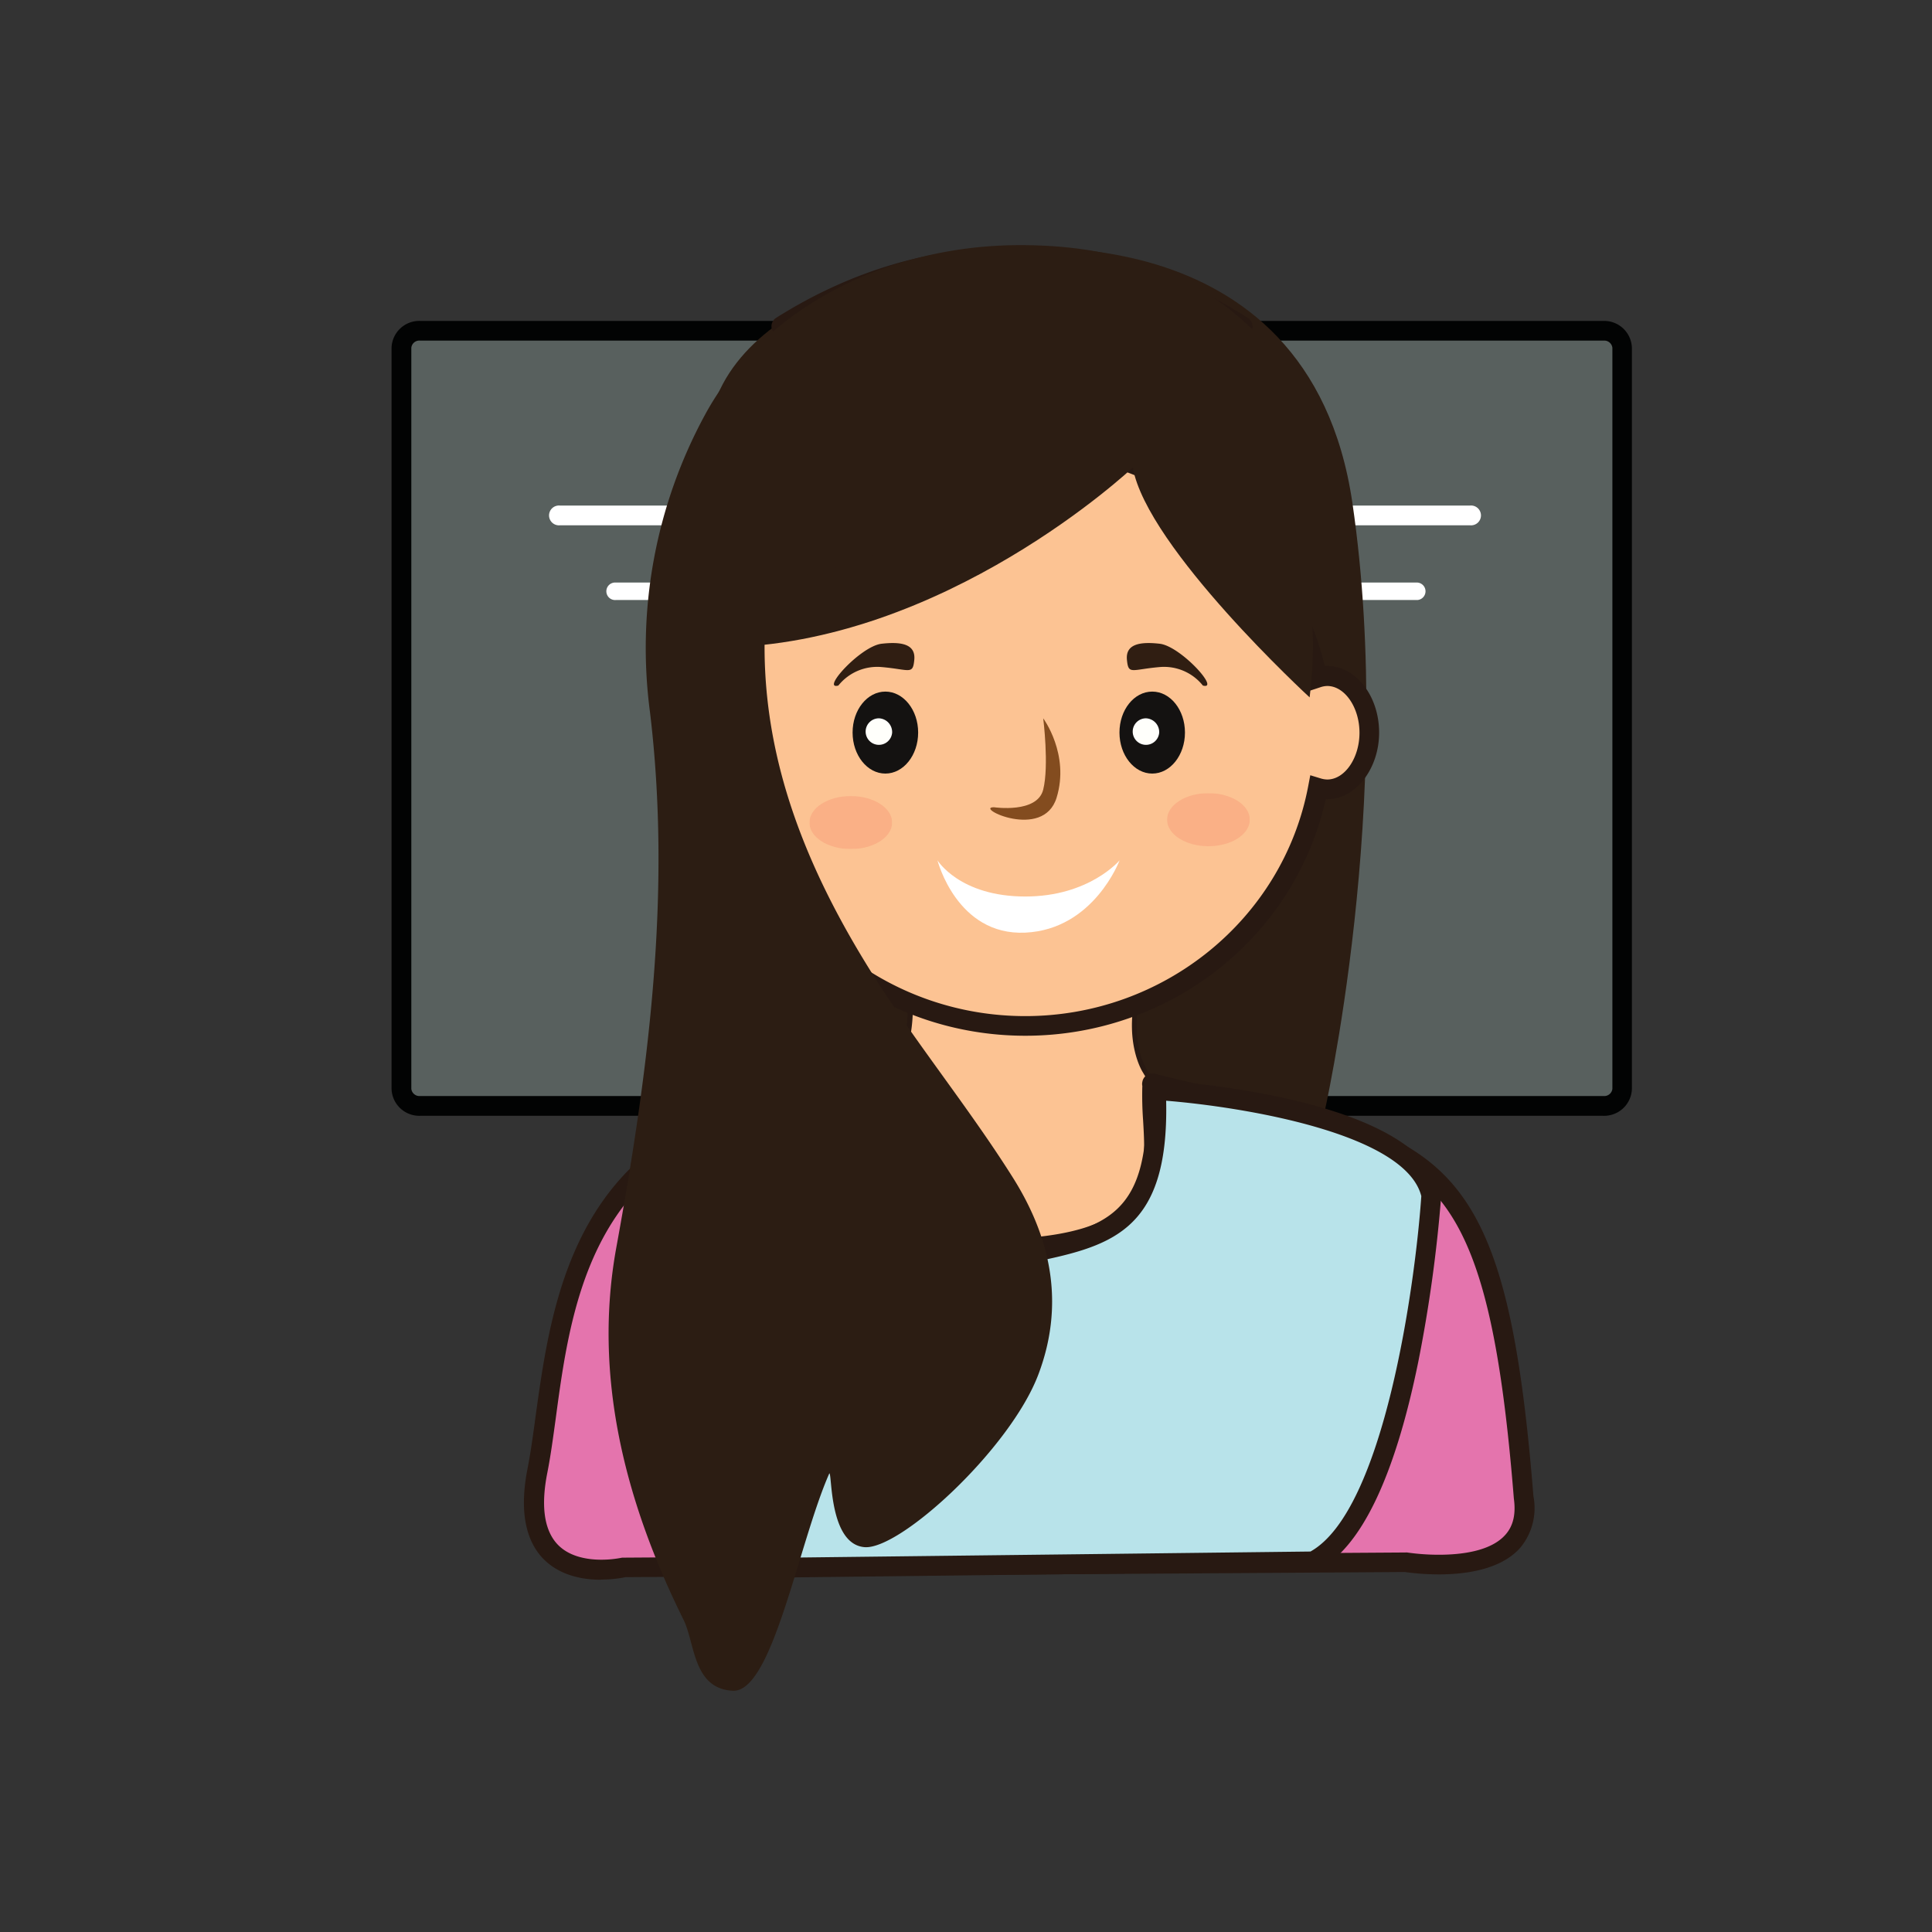
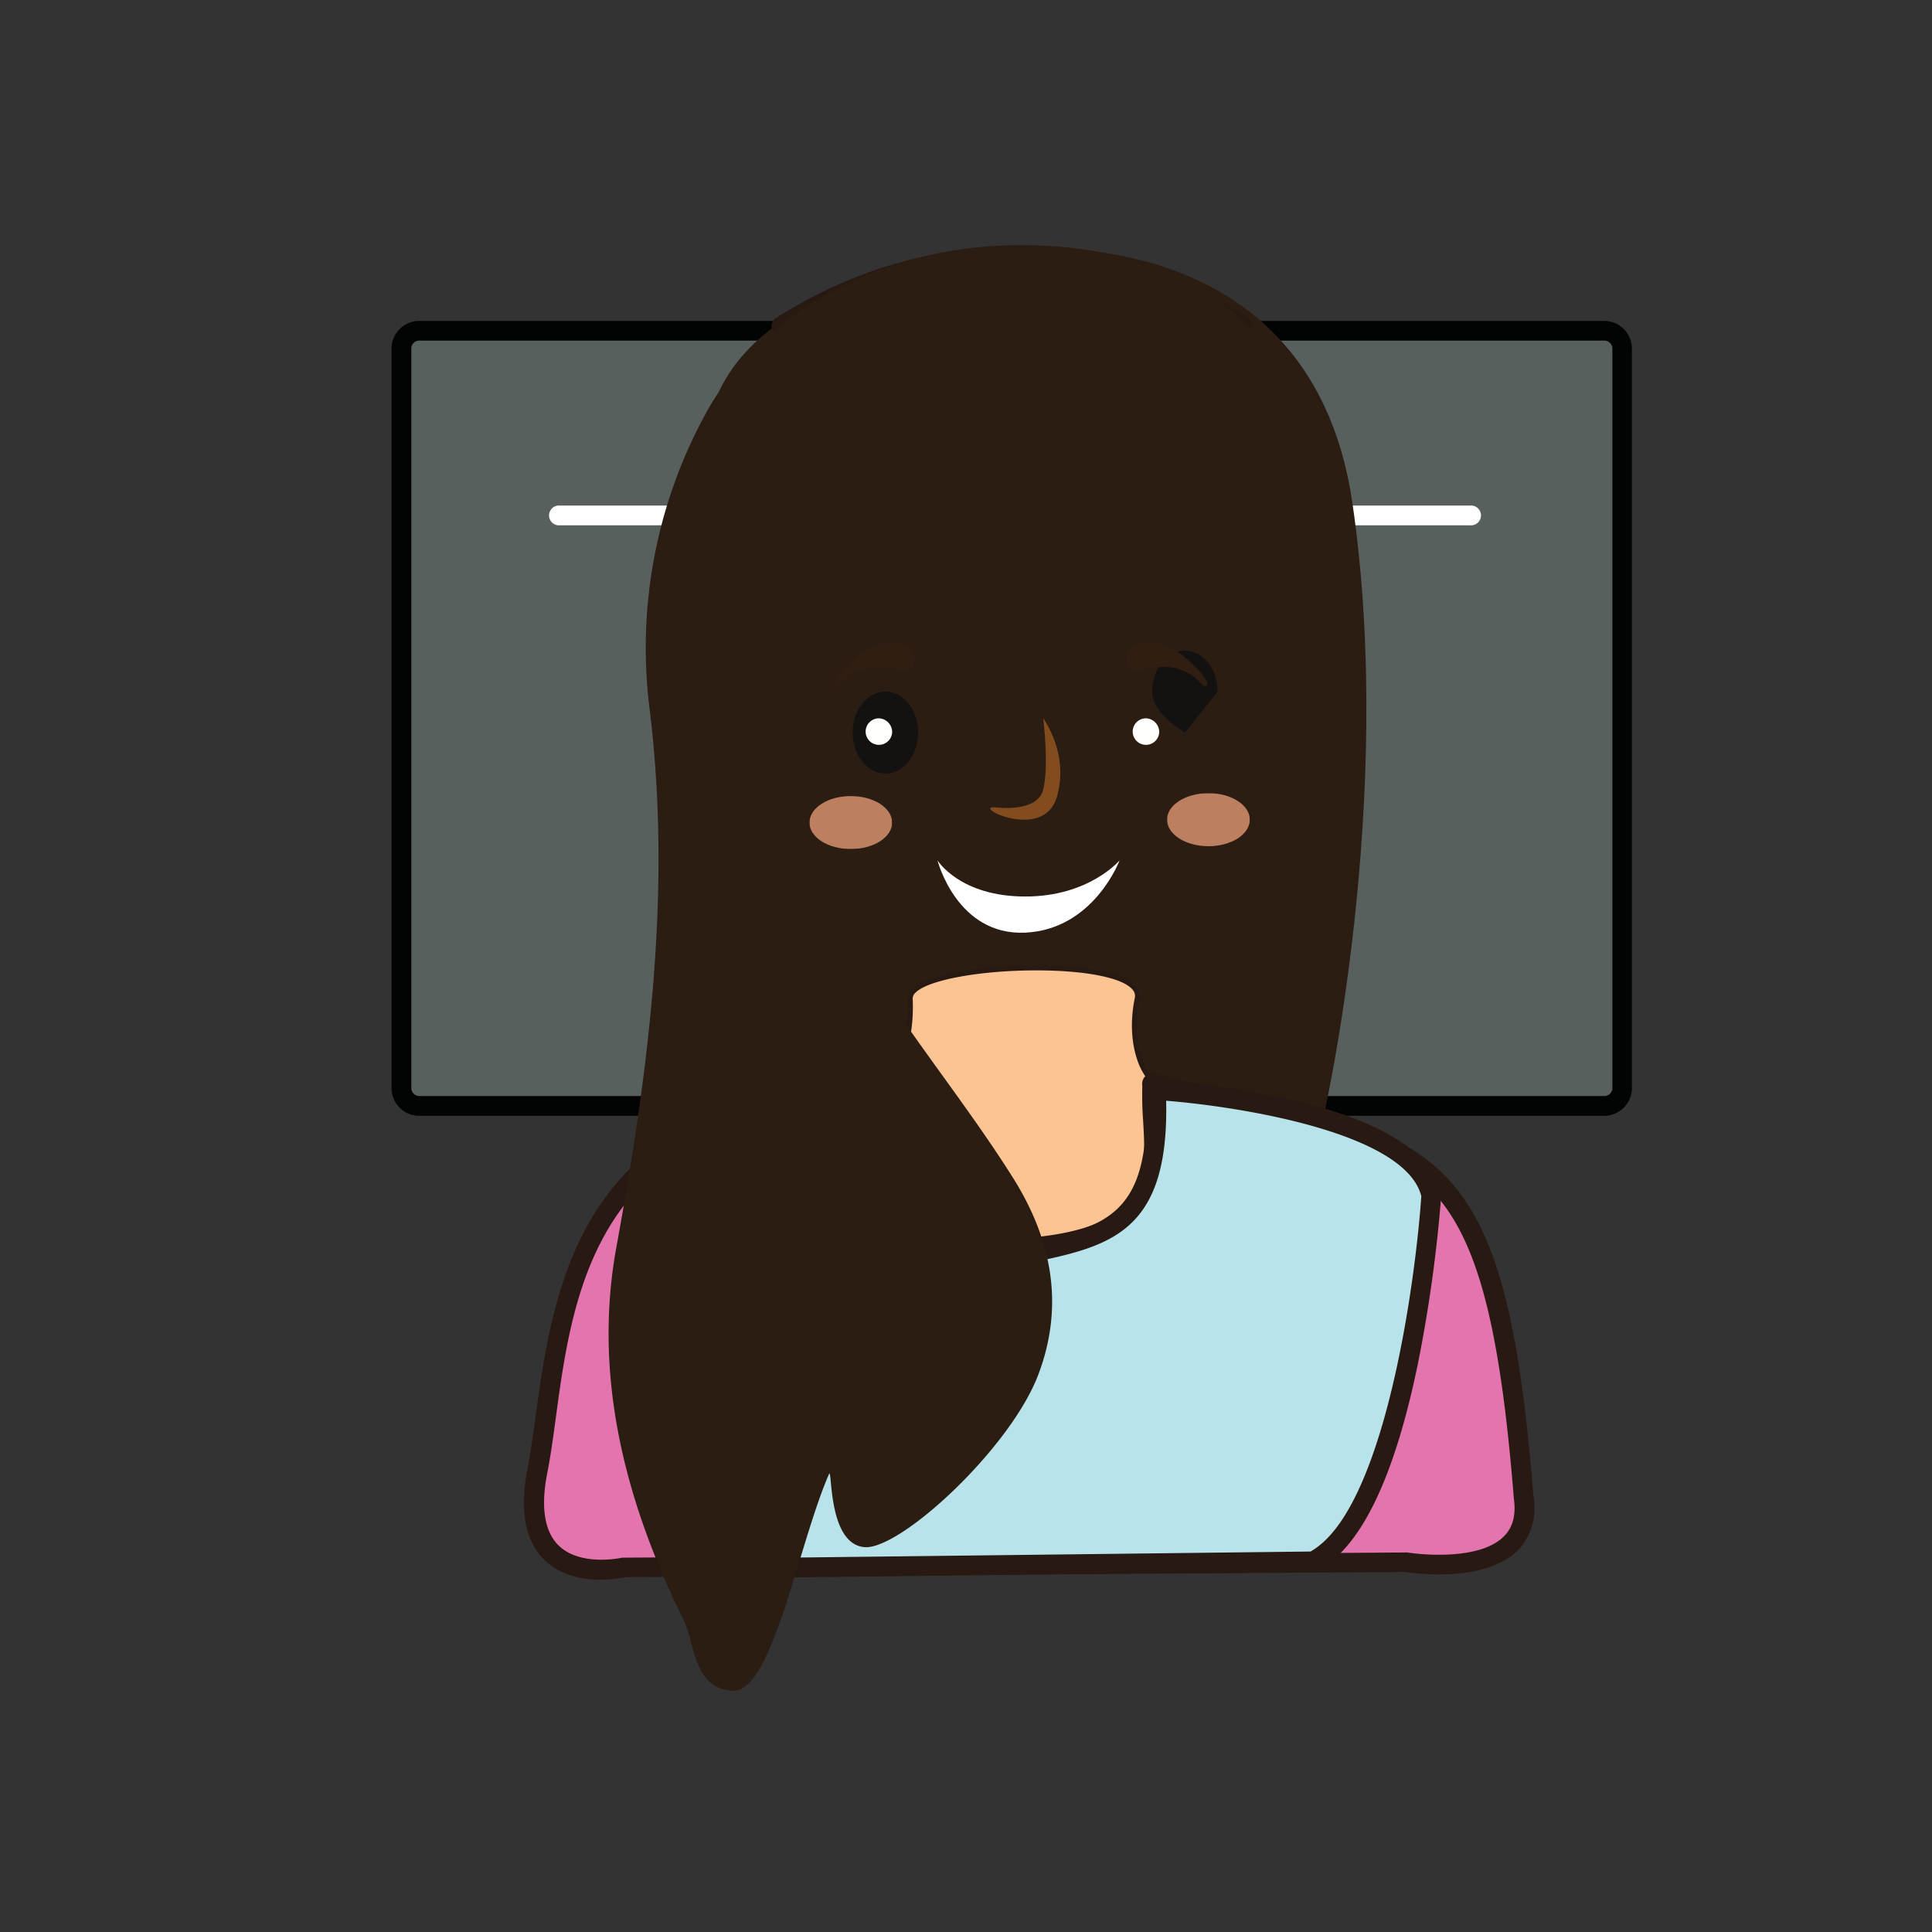
<svg xmlns="http://www.w3.org/2000/svg" id="teacher" viewBox="0 0 300 300">
  <rect x="0" y="0" width="300" height="300" fill="#333333" stroke="none" />
  <defs>
    <style>.cls-1{fill:none;}.cls-2{fill:#58605e;}.cls-3{fill:#020303;}.cls-4{fill:#fff;}.cls-23,.cls-5{fill:#2c1d13;}.cls-6{fill:#fcc393;}.cls-7{fill:#281912;}.cls-8{fill:#141211;}.cls-9{fill:#fffffb;}.cls-10{fill:#834c1f;}.cls-11{clip-path:url(#clip-path);}.cls-12{opacity:0.7;}.cls-13{fill:#f9a880;}.cls-14{clip-path:url(#clip-path-4);}.cls-15{clip-path:url(#clip-path-5);}.cls-16{clip-path:url(#clip-path-6);}.cls-17{fill:#301e12;}.cls-18{fill:#e474ad;}.cls-19{fill:#f7fbf2;}.cls-19,.cls-22,.cls-23{fill-rule:evenodd;}.cls-20{fill:#ea2529;}.cls-21{fill:#9dc495;}.cls-22{fill:#b8e3ea;}</style>
    <clipPath id="clip-path">
      <rect class="cls-1" x="125.69" y="123.61" width="12.84" height="8.23" />
    </clipPath>
    <clipPath id="clip-path-4">
      <rect class="cls-1" x="181.22" y="123.16" width="12.85" height="8.24" />
    </clipPath>
    <clipPath id="clip-path-5">
      <rect class="cls-1" x="181.22" y="123.16" width="12.85" height="8.24" />
    </clipPath>
    <clipPath id="clip-path-6">
      <rect class="cls-1" x="181.22" y="123.16" width="12.85" height="8.23" />
    </clipPath>
  </defs>
  <title>teacher</title>
  <path class="cls-2" d="M251.86,169.09a2.78,2.78,0,0,1-2.9,2.63H65.24a2.78,2.78,0,0,1-2.91-2.63V54a2.78,2.78,0,0,1,2.91-2.63H249a2.78,2.78,0,0,1,2.9,2.63" />
  <path class="cls-3" d="M249,173.26H65.24a4.31,4.31,0,0,1-4.44-4.17V54a4.31,4.31,0,0,1,4.44-4.17H249A4.31,4.31,0,0,1,253.4,54V169.09a4.31,4.31,0,0,1-4.44,4.17M65.24,52.89A1.25,1.25,0,0,0,63.87,54V169.09a1.27,1.27,0,0,0,1.37,1.1H249a1.27,1.27,0,0,0,1.37-1.1V54A1.27,1.27,0,0,0,249,52.89Z" />
  <path class="cls-4" d="M228.3,81.57H86.92a1.54,1.54,0,1,1,0-3.07H228.3a1.54,1.54,0,1,1,0,3.07" />
-   <path class="cls-4" d="M220.11,93.17H95.63a1.36,1.36,0,1,1,0-2.71H220.11a1.36,1.36,0,0,1,0,2.71" />
  <path class="cls-5" d="M154.3,38.91S203.21,31.67,210,78.09s-4.49,95.34-4.49,95.34,2.49,4.73-16.72,2-81.86.85-81.86.85-10-66.23,3.74-112.9c6.49-21,43.68-24.46,43.68-24.46" />
  <path class="cls-6" d="M141.33,155.05s.78,9.83-4.53,12.95-8.46,41.28-8.46,41.28l64,11.6-7-41.87-7.67-12.85s-2.54-4.13-1.11-11.11-35.31-5.61-35.26,0" />
  <path class="cls-7" d="M192.82,221.36l-.54-.1-64.35-11.67,0-.34c.13-1.57,3.21-38.4,8.64-41.58,5.05-3,4.36-12.49,4.35-12.59a2,2,0,0,1,.66-1.46c2.4-2.42,11.54-3.69,19.32-3.69,3,0,13.06.23,15.53,3.26a2.25,2.25,0,0,1,.51,1.94c-1.39,6.75,1,10.79,1.06,10.83l7.72,13m-57,30,63.14,11.45L185,179.14l-7.63-12.78c-.1-.18-2.6-4.34-1.16-11.39a1.46,1.46,0,0,0-.34-1.29c-1.5-1.84-7.23-3-14.94-3-8.75,0-16.82,1.49-18.77,3.46a1.26,1.26,0,0,0-.44.89c0,.38.73,10.08-4.73,13.28-4.18,2.45-7.33,29.82-8.24,40.63" />
-   <path class="cls-6" d="M206.08,105a5,5,0,0,0-1.54.27C200.31,84.55,181.63,69,159.21,69c-23,0-42,16.43-45.59,37.93a5.08,5.08,0,0,0-2.78-.88c-3.61,0-6.54,3.95-6.54,8.8s2.93,8.8,6.54,8.8a5.21,5.21,0,0,0,3-1c4.07,20.89,22.83,36.69,45.4,36.69s41.48-15.94,45.44-37a4.86,4.86,0,0,0,1.43.22c3.61,0,6.53-3.94,6.53-8.79s-2.92-8.8-6.53-8.8" />
-   <path class="cls-7" d="M159.21,160.83c-22.22,0-41.45-15-46.48-36a6.12,6.12,0,0,1-1.89.3c-4.45,0-8.07-4.64-8.07-10.34s3.62-10.33,8.07-10.33a6,6,0,0,1,1.63.22C117,83,136.35,67.42,159.21,67.42c22.17,0,41.48,15.06,46.5,36l.37,0c4.45,0,8.07,4.64,8.07,10.34s-3.77,10.51-8.29,10.33c-4.75,21.38-24.12,36.74-46.65,36.74M114.87,120l.45,2.32c4,20.55,22.46,35.46,43.89,35.46s40-15,43.93-35.72l.32-1.68,1.64.5a3.7,3.7,0,0,0,1,.16c2.71,0,5-3.33,5-7.26s-2.29-7.26-5-7.26a3.45,3.45,0,0,0-1.06.19l-1.64.54-.34-1.69c-4.16-20.31-22.59-35.05-43.83-35.05-22,0-40.56,15.42-44.07,36.65l-.38,2.3-2-1.26c-3.39-2.16-7,1.75-7,6.63s3.68,8.92,7.09,6.53Z" />
  <path class="cls-8" d="M142.57,113.75c0,3.52-2.28,6.37-5.09,6.37s-5.09-2.85-5.09-6.37,2.28-6.36,5.09-6.36,5.09,2.85,5.09,6.36" />
  <path class="cls-9" d="M138.53,113.76a2.06,2.06,0,1,1-2.05-2.22,2.14,2.14,0,0,1,2.05,2.22" />
-   <path class="cls-8" d="M184,113.75c0,3.52-2.28,6.37-5.08,6.37s-5.09-2.85-5.09-6.37,2.27-6.36,5.09-6.36,5.08,2.85,5.08,6.36" />
+   <path class="cls-8" d="M184,113.75s-5.09-2.85-5.09-6.37,2.27-6.36,5.09-6.36,5.08,2.85,5.08,6.36" />
  <path class="cls-9" d="M180,113.76a2.06,2.06,0,1,1-2.05-2.22,2.14,2.14,0,0,1,2.05,2.22" />
  <path class="cls-10" d="M154.36,125.35s6.7,1,7.63-2.74,0-11.07,0-11.07,4.15,5.58,2.08,12.32-12.92,1.44-9.71,1.49" />
  <g class="cls-11">
    <g class="cls-12">
      <g class="cls-11">
        <g class="cls-11">
          <path class="cls-13" d="M138.53,127.73c0,2.27-2.87,4.11-6.42,4.11s-6.42-1.84-6.42-4.11,2.87-4.12,6.42-4.12,6.42,1.84,6.42,4.12" />
        </g>
      </g>
    </g>
  </g>
  <g class="cls-14">
    <g class="cls-12">
      <g class="cls-15">
        <g class="cls-16">
          <path class="cls-13" d="M194.07,127.28c0,2.28-2.88,4.12-6.42,4.12s-6.43-1.84-6.43-4.12,2.88-4.12,6.43-4.12,6.42,1.85,6.42,4.12" />
        </g>
      </g>
    </g>
  </g>
  <path class="cls-4" d="M145.57,133.59s3,11.73,13.64,11.23,14.64-11.23,14.64-11.23-4.7,5.62-14.64,5.62c-10.21,0-13.64-5.62-13.64-5.62" />
  <path class="cls-17" d="M130.18,106.45a7.74,7.74,0,0,1,6.71-2.87c4.39.38,4.85,1.25,5.08-1.12s-1.85-2.87-5.08-2.5-9.48,7.24-6.71,6.49" />
  <path class="cls-17" d="M186.78,106.45a7.72,7.72,0,0,0-6.7-2.87c-4.4.38-4.86,1.25-5.09-1.12s1.85-2.87,5.09-2.5,9.47,7.24,6.7,6.49" />
  <path class="cls-18" d="M135.74,170.09S130,194.76,156,193.93c29.25-.94,22.2-15.6,22.95-25.7,0,0-2.69-.5,21.65,5.11s32.19,12.36,35.93,59.14c1.88,13.48-18.34,10.11-18.34,10.11L96.9,243.4s-17.22,4.06-13.48-15,1.4-57.81,52.32-58.28" />
  <path class="cls-7" d="M93.31,245.3c-4.13,0-7.4-1.33-9.46-3.82-2.44-3-3.1-7.49-1.94-13.41.48-2.44.87-5.26,1.27-8.25C86,199.58,90.11,169,135.73,168.56h0a1.52,1.52,0,0,1,1.2.57,1.58,1.58,0,0,1,.3,1.31c0,.1-2.21,10,2.88,16.38,3,3.71,7.88,5.59,14.6,5.59.4,0,.81,0,1.22,0,9.64-.31,15.85-2.11,19-5.53s2.84-8.24,2.57-12.91a53.47,53.47,0,0,1-.12-5.35,1.34,1.34,0,0,1,0-.6,1.54,1.54,0,0,1,1.52-1.32,2.33,2.33,0,0,1,.37,0,2.15,2.15,0,0,1,.36.11c.94.25,4.95,1.23,21.35,5,25.88,6,33.42,14.18,37.13,60.52a9.63,9.63,0,0,1-2,7.95c-3,3.47-8.57,4.19-12.69,4.19a38,38,0,0,1-5.28-.37l-121,.8a18.74,18.74,0,0,1-3.76.37m40.61-73.63c-41.23,1.16-45,28.51-47.69,48.57-.41,3-.8,5.89-1.3,8.42-1,5-.54,8.63,1.29,10.86s4.87,2.7,7.09,2.7a16.36,16.36,0,0,0,3.24-.32l.34,0,121.28-.8a1.27,1.27,0,0,1,.27,0,34.5,34.5,0,0,0,4.91.35c3.49,0,8.11-.54,10.37-3.14,1.2-1.37,1.61-3.2,1.28-5.59-3.75-46.85-11.56-52.51-34.76-57.86-10-2.3-16.69-3.87-19.83-4.63,0,1.14.07,2.33.14,3.56.29,5.07.62,10.81-3.37,15.17-3.71,4.05-10.63,6.19-21.14,6.52l-1.32,0c-7.72,0-13.44-2.28-17-6.77-4.58-5.77-4.26-13.5-3.79-17.05" />
  <path class="cls-5" d="M203.36,108.29S178.12,85.08,175.9,72.6c0,0-29.29,27.66-64.16,27.93,0,0,3.69-43.15,43.07-39.41s51.87,19,48.55,47.17" />
  <path class="cls-19" d="M130,70.39s25.08-11.31,58.38,1l4.61-20.71s-33.56-24-71.68,0" />
  <path class="cls-7" d="M188.33,72.9a1.6,1.6,0,0,1-.53-.09A88.88,88.88,0,0,0,157,67.17c-15.91,0-26.28,4.58-26.39,4.62a1.54,1.54,0,0,1-2-.78l-8.69-19.73a1.55,1.55,0,0,1,.59-1.92c11.49-7.24,23.72-10.92,36.35-10.92a68.26,68.26,0,0,1,37,11,1.54,1.54,0,0,1,.61,1.58L189.83,71.7a1.52,1.52,0,0,1-1.5,1.2M157,64.1a91.61,91.61,0,0,1,30.25,5.23l4-18a67.15,67.15,0,0,0-34.42-9.84,64.17,64.17,0,0,0-33.59,9.74l7.55,17.15A76.37,76.37,0,0,1,157,64.1" />
  <polyline class="cls-20" points="164.92 50.18 159.42 50.18 159.42 44.67 154.78 44.67 154.78 50.18 149.28 50.18 149.28 54.81 154.78 54.81 154.78 60.32 159.42 60.32 159.42 54.81 164.92 54.81" />
  <path class="cls-21" d="M162.85,209.87a3.62,3.62,0,1,1-3.62-3.61,3.61,3.61,0,0,1,3.62,3.61" />
  <path class="cls-7" d="M159.23,214.76a4.89,4.89,0,1,1,4.89-4.89,4.9,4.9,0,0,1-4.89,4.89m0-7.21a2.33,2.33,0,1,0,2.33,2.32,2.32,2.32,0,0,0-2.33-2.32" />
  <rect class="cls-21" x="187.64" y="218.41" width="20.64" height="4.95" />
  <path class="cls-7" d="M208.28,224.64H187.64a1.29,1.29,0,0,1-1.28-1.28v-5a1.28,1.28,0,0,1,1.28-1.28h20.64a1.28,1.28,0,0,1,1.28,1.28v5a1.28,1.28,0,0,1-1.28,1.28m-19.36-2.56H207v-2.4H188.92Z" />
  <path class="cls-22" d="M112.33,243.52s.32-29.84,25.15-42.07,43.44-1.1,42-32.18c0,0,39.7,2.42,42.77,16.33,0,0-3.28,49.18-18.37,56.86" />
  <path class="cls-7" d="M110.77,245.08l0-1.58c0-.3.62-30.92,26-43.43,8.2-4,15.86-5.61,22-6.87,12.93-2.67,20.06-4.13,19.17-23.86l-.08-1.7,1.71.09c4.18.26,40.94,2.92,44.17,17.54l.05.21v.22a220,220,0,0,1-3.56,25.76c-3.68,18.07-9,29-15.65,32.36l-.33.16m-23.17-73.06c.45,20.74-8.89,22.66-21.68,25.28-6.3,1.3-13.44,2.76-21.28,6.63-20.5,10.1-23.71,32.94-24.21,39.14l89.58-1.05c11.46-6.4,16.29-41.7,17.21-55.19-2.5-9.83-28-13.87-39.62-14.81" />
  <path class="cls-23" d="M197.5,83.29c4.67-19.11,16.05-2.3,5.77-20.48-8.32-14.72-21.88-25-45.66-24.74-20.87.25-39.55,10.44-48.16,26.38a75.84,75.84,0,0,0-8.52,46.13c3.37,28-.19,55.49-5.23,83.14-3.59,19.71,1.18,39.13,10.45,57.82,1.77,3.58,1.44,10.68,7.63,11s10.2-22.91,15-33.76c.44,0-.06,11,5.46,11.46s22.64-15.28,27-26.82c4-10.59,2.19-20.76-3.91-30.48-5.23-8.32-11.41-16.32-17.08-24.49-14.63-21.09-24.31-43-20.81-68.33,10.49,0,46.81-15.3,54.74-21.19" />
</svg>